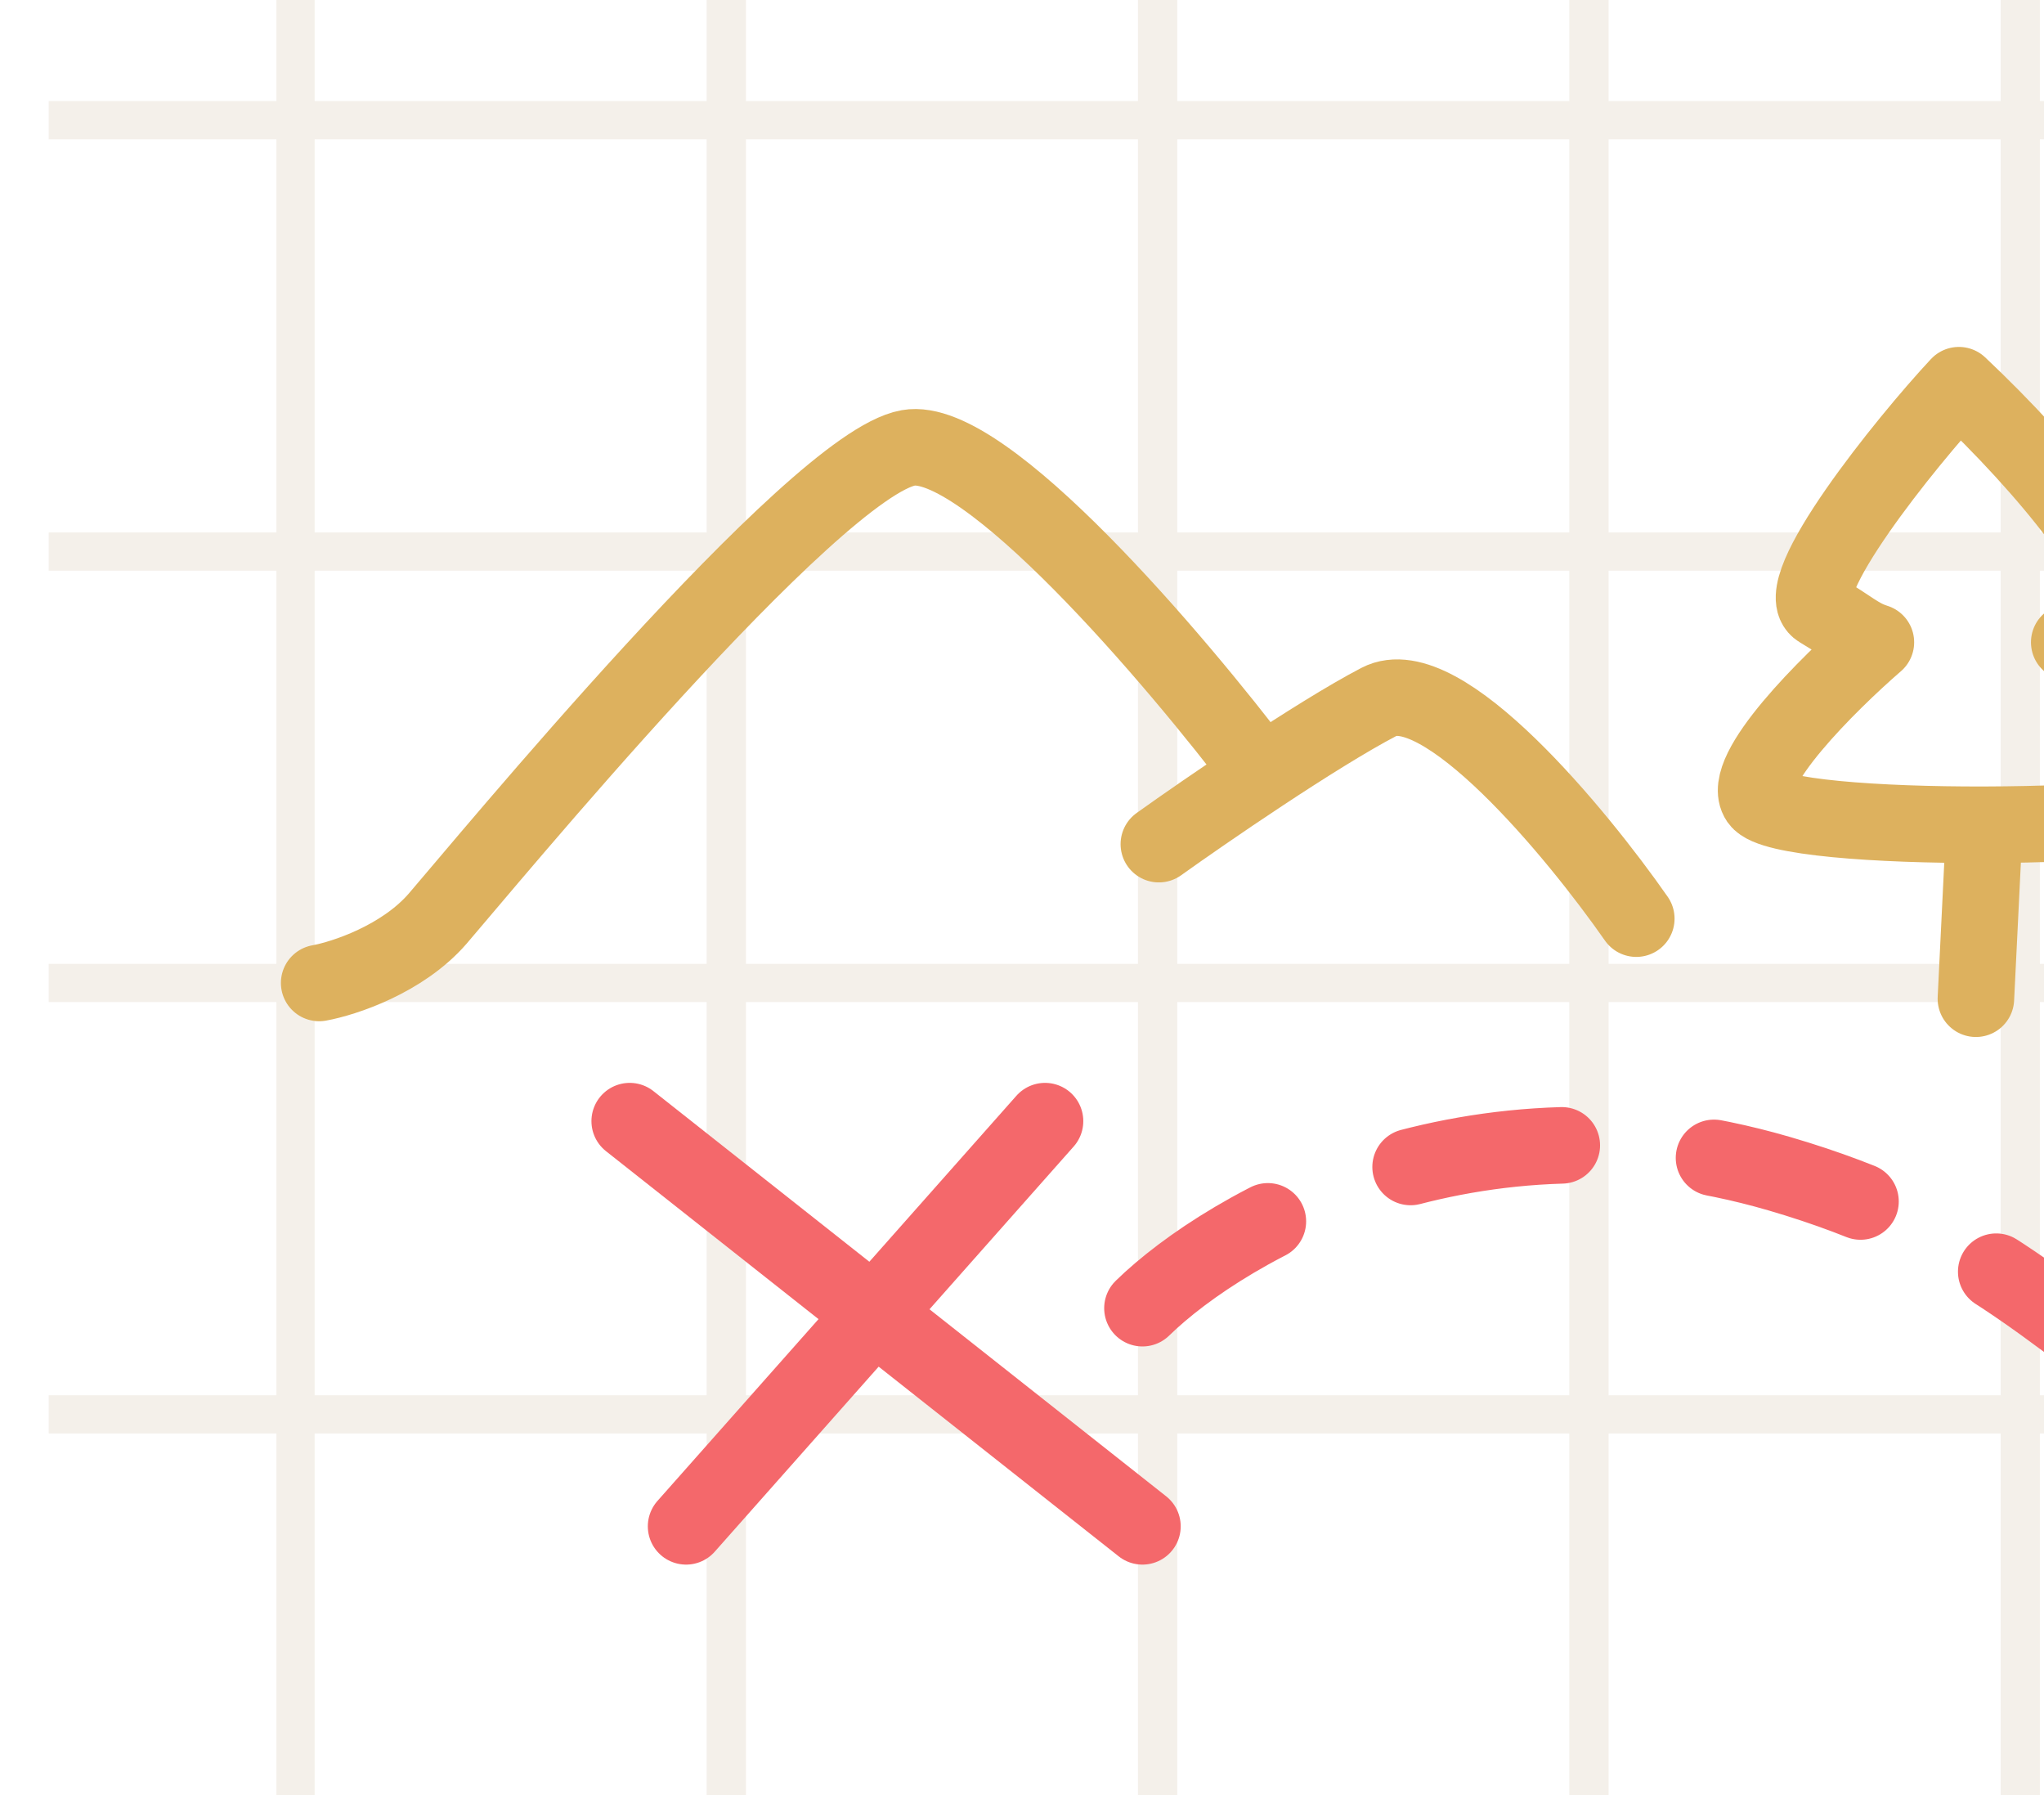
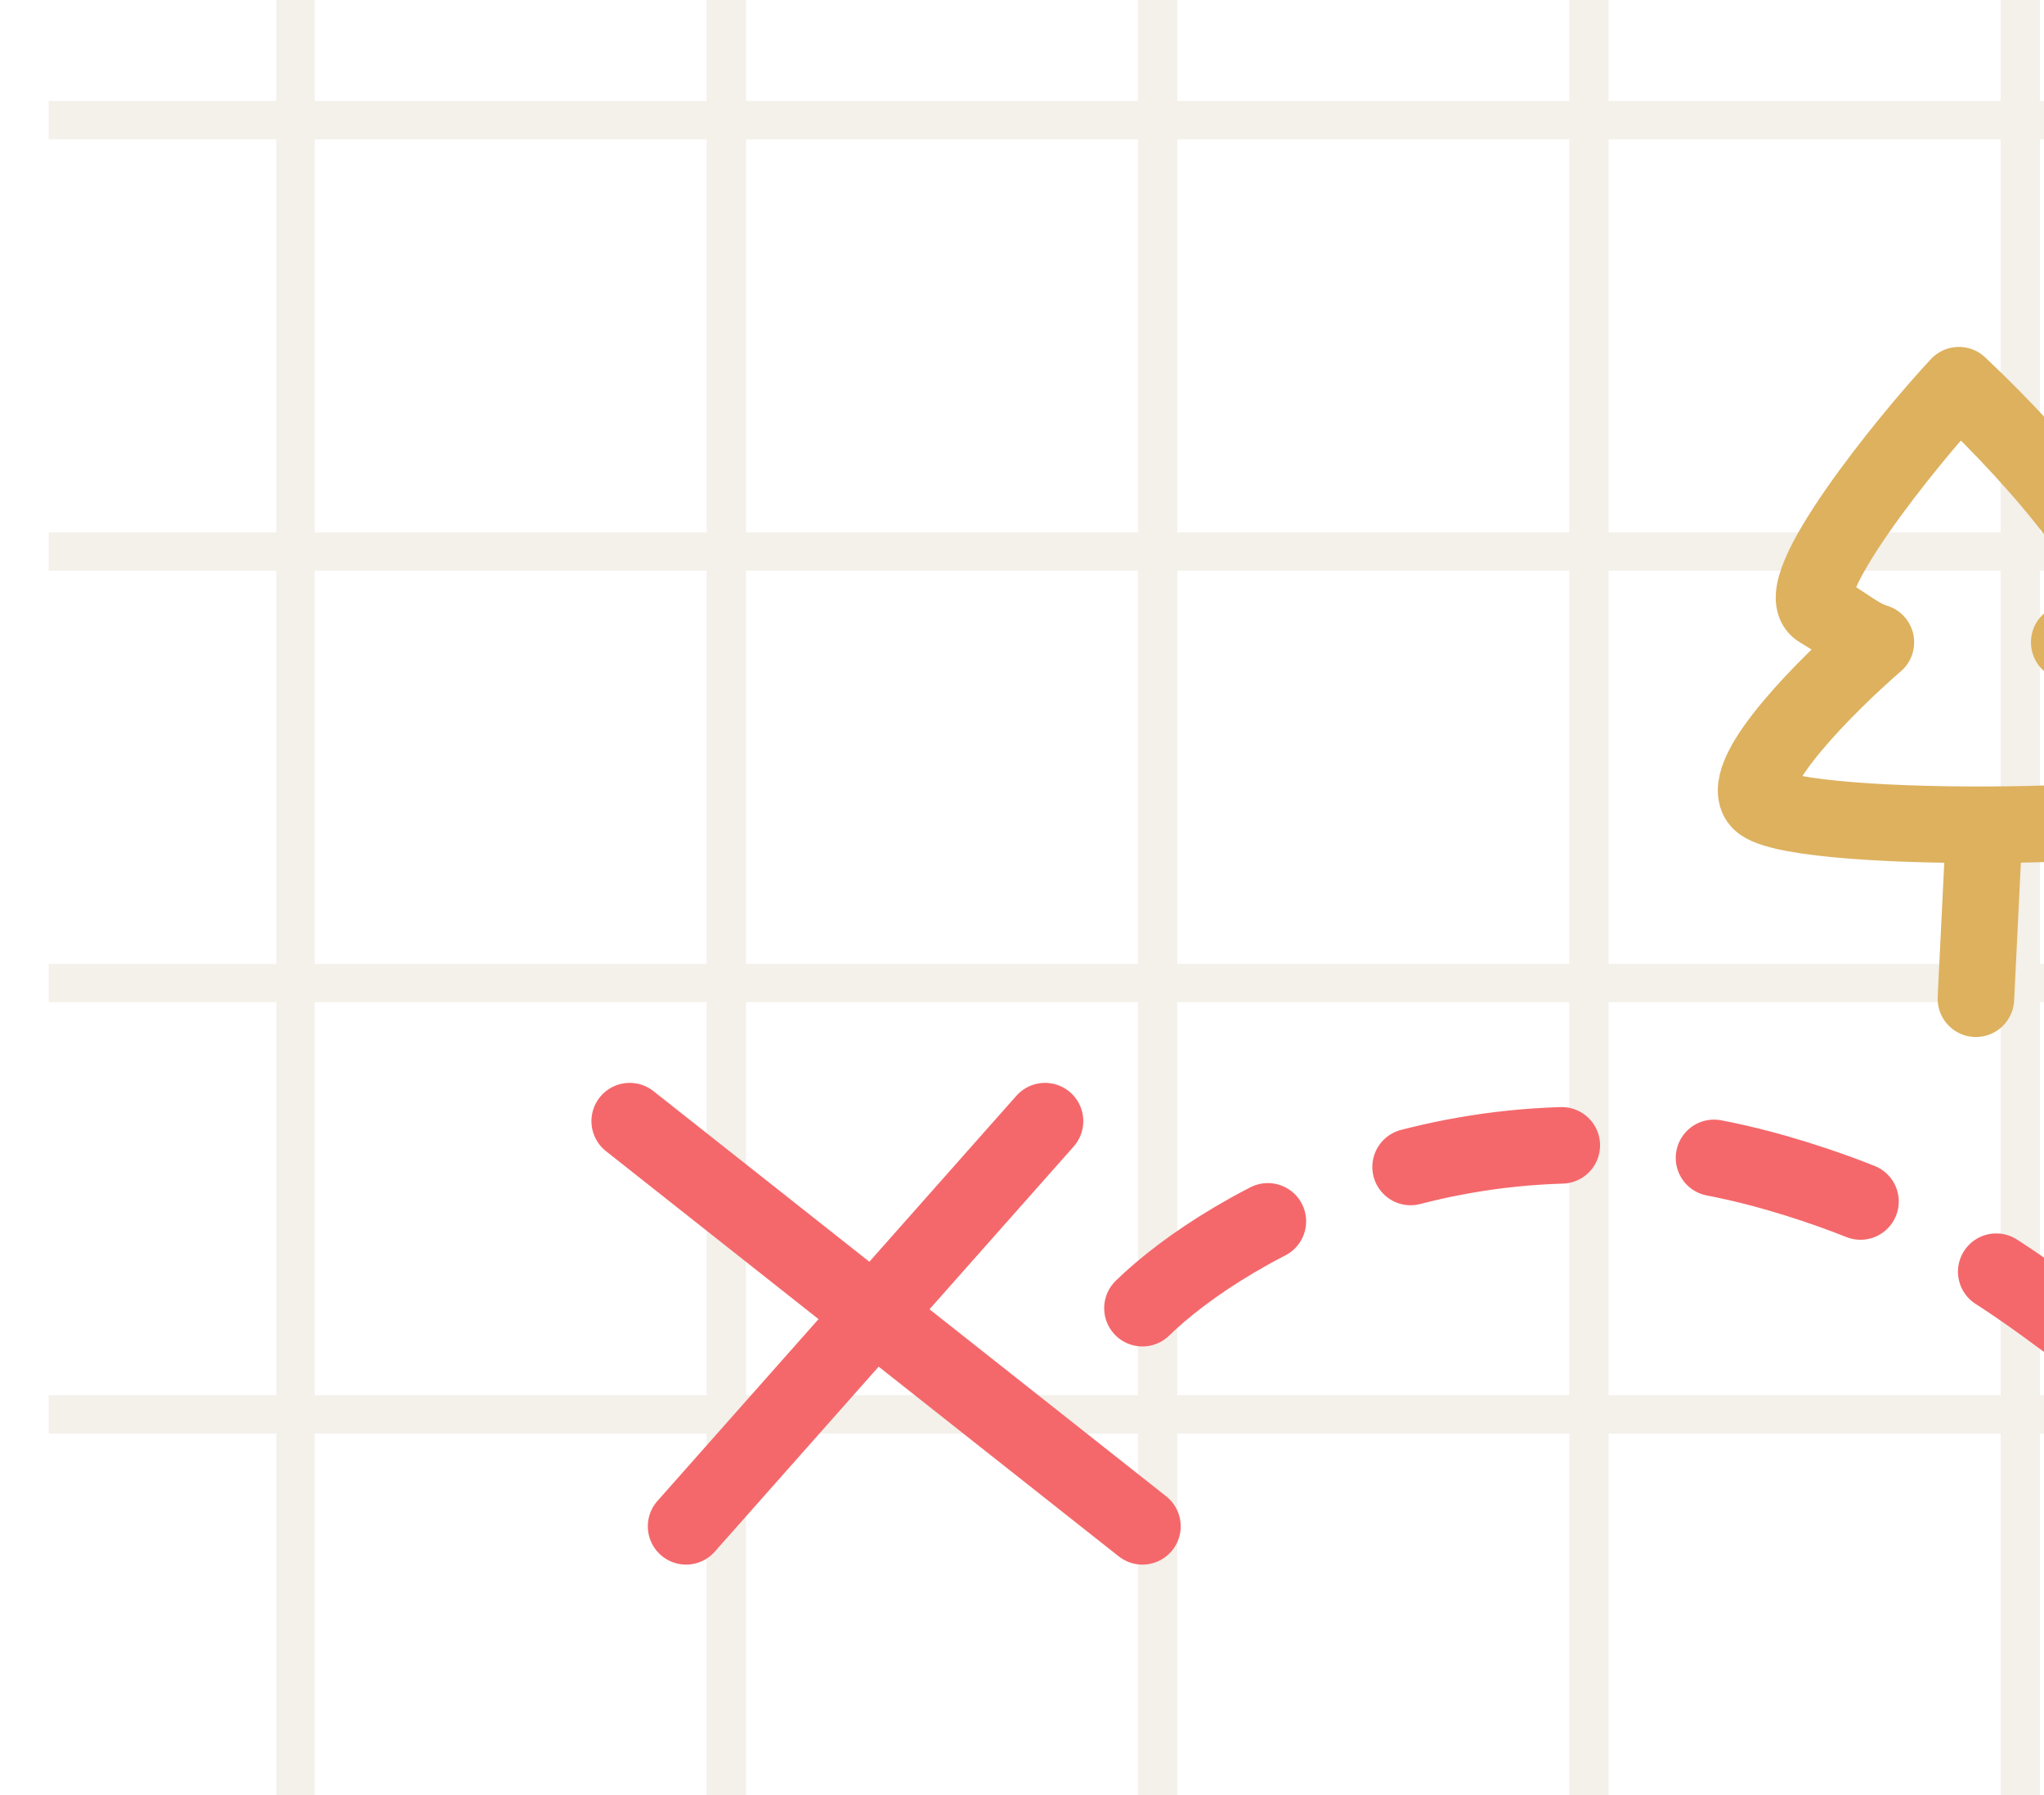
<svg xmlns="http://www.w3.org/2000/svg" width="41" height="36" viewBox="0 0 41 36" fill="none">
  <g clip-path="url(#clip0_52_806)">
    <path opacity="0.1" d="M49.165 -8.119V47.545M9.608 2.41L65.272 2.41M40.514 -8.119V47.545M9.608 11.062L65.272 11.062M31.862 -8.119V47.545M9.608 19.713L65.272 19.713M23.21 -8.119V47.545M9.608 28.365L65.272 28.365M14.558 -8.119V47.545M9.608 37.017L65.272 37.017M40.534 -8.119V47.545M0.977 2.41L56.641 2.41M31.883 -8.119V47.545M0.977 11.062L56.641 11.062M23.231 -8.119V47.545M0.977 19.713L56.641 19.713M14.579 -8.119V47.545M0.977 28.365L56.641 28.365M5.928 -8.119V47.545M0.977 37.017L56.641 37.017" stroke="#8C6C31" stroke-width="0.767" />
-     <path d="M32.822 18.423C31.622 16.702 28.911 13.424 27.66 14.076C27.028 14.406 26.148 14.959 25.311 15.512M23.245 16.929C23.715 16.593 24.493 16.052 25.311 15.512M25.311 15.512C23.581 13.222 19.741 8.711 18.219 8.982C16.318 9.322 9.662 17.404 8.779 18.423C8.073 19.238 6.9 19.623 6.402 19.713" stroke="#DDB15E" stroke-width="1.535" stroke-linecap="round" stroke-linejoin="round" />
    <path d="M39.805 16.54C37.654 16.546 35.52 16.394 35.28 16.048C34.887 15.48 36.682 13.7 37.628 12.881C37.282 12.772 37.154 12.617 36.498 12.224C35.843 11.831 38.238 8.854 39.293 7.725C41.066 9.395 42.846 11.569 42.497 12.224C42.148 12.879 41.907 12.717 41.506 12.881C42.562 13.736 44.63 15.568 44.455 16.048C44.343 16.356 42.065 16.535 39.805 16.54ZM39.805 16.54L39.634 20.029" stroke="#DDB15E" stroke-width="1.535" stroke-linecap="round" stroke-linejoin="round" />
    <path d="M12.631 22.484L22.916 30.61M20.962 22.484L13.762 30.61" stroke="#F4686B" stroke-width="1.535" stroke-linecap="round" stroke-linejoin="round" />
    <path d="M22.916 26.235C24.606 24.587 29.527 21.741 35.69 23.538C43.395 25.785 42.111 30.343 55.913 32.269" stroke="#F4686B" stroke-width="1.535" stroke-linecap="round" stroke-linejoin="round" stroke-dasharray="3.07 3.07" />
  </g>
  <defs>
    <clipPath id="clip0_52_806">
      <rect width="41" height="36" fill="white" />
    </clipPath>
  </defs>
</svg>